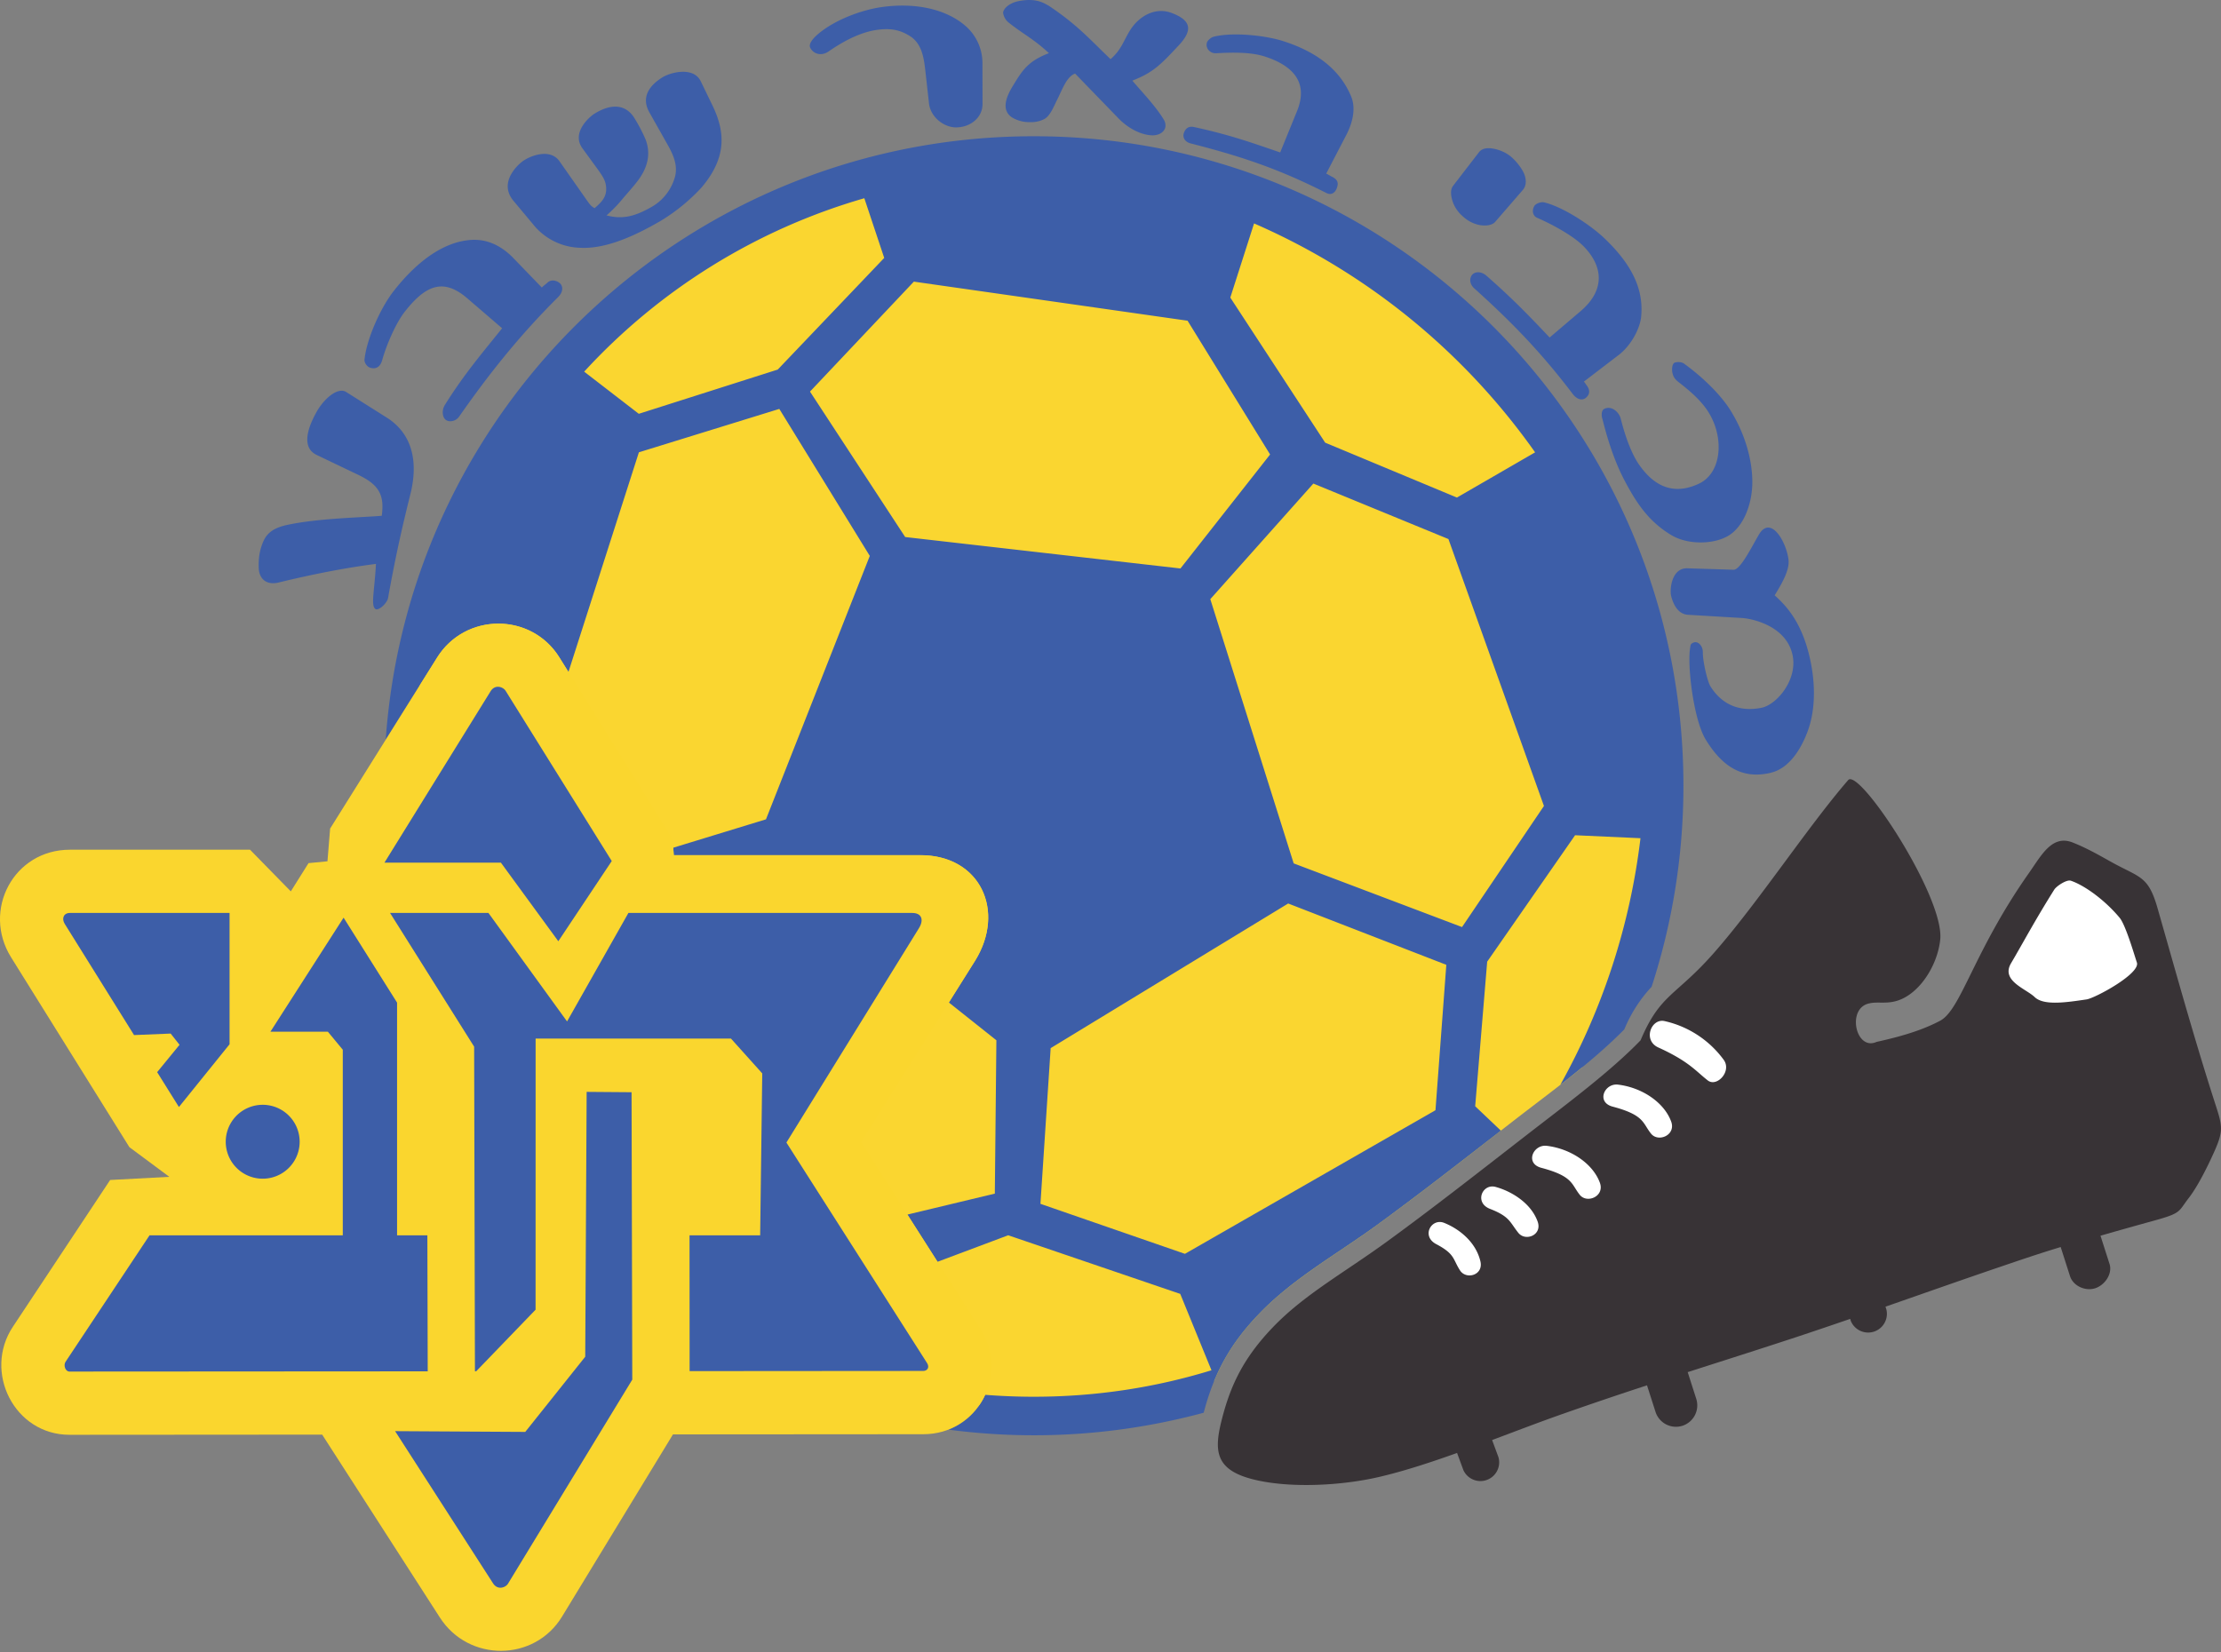
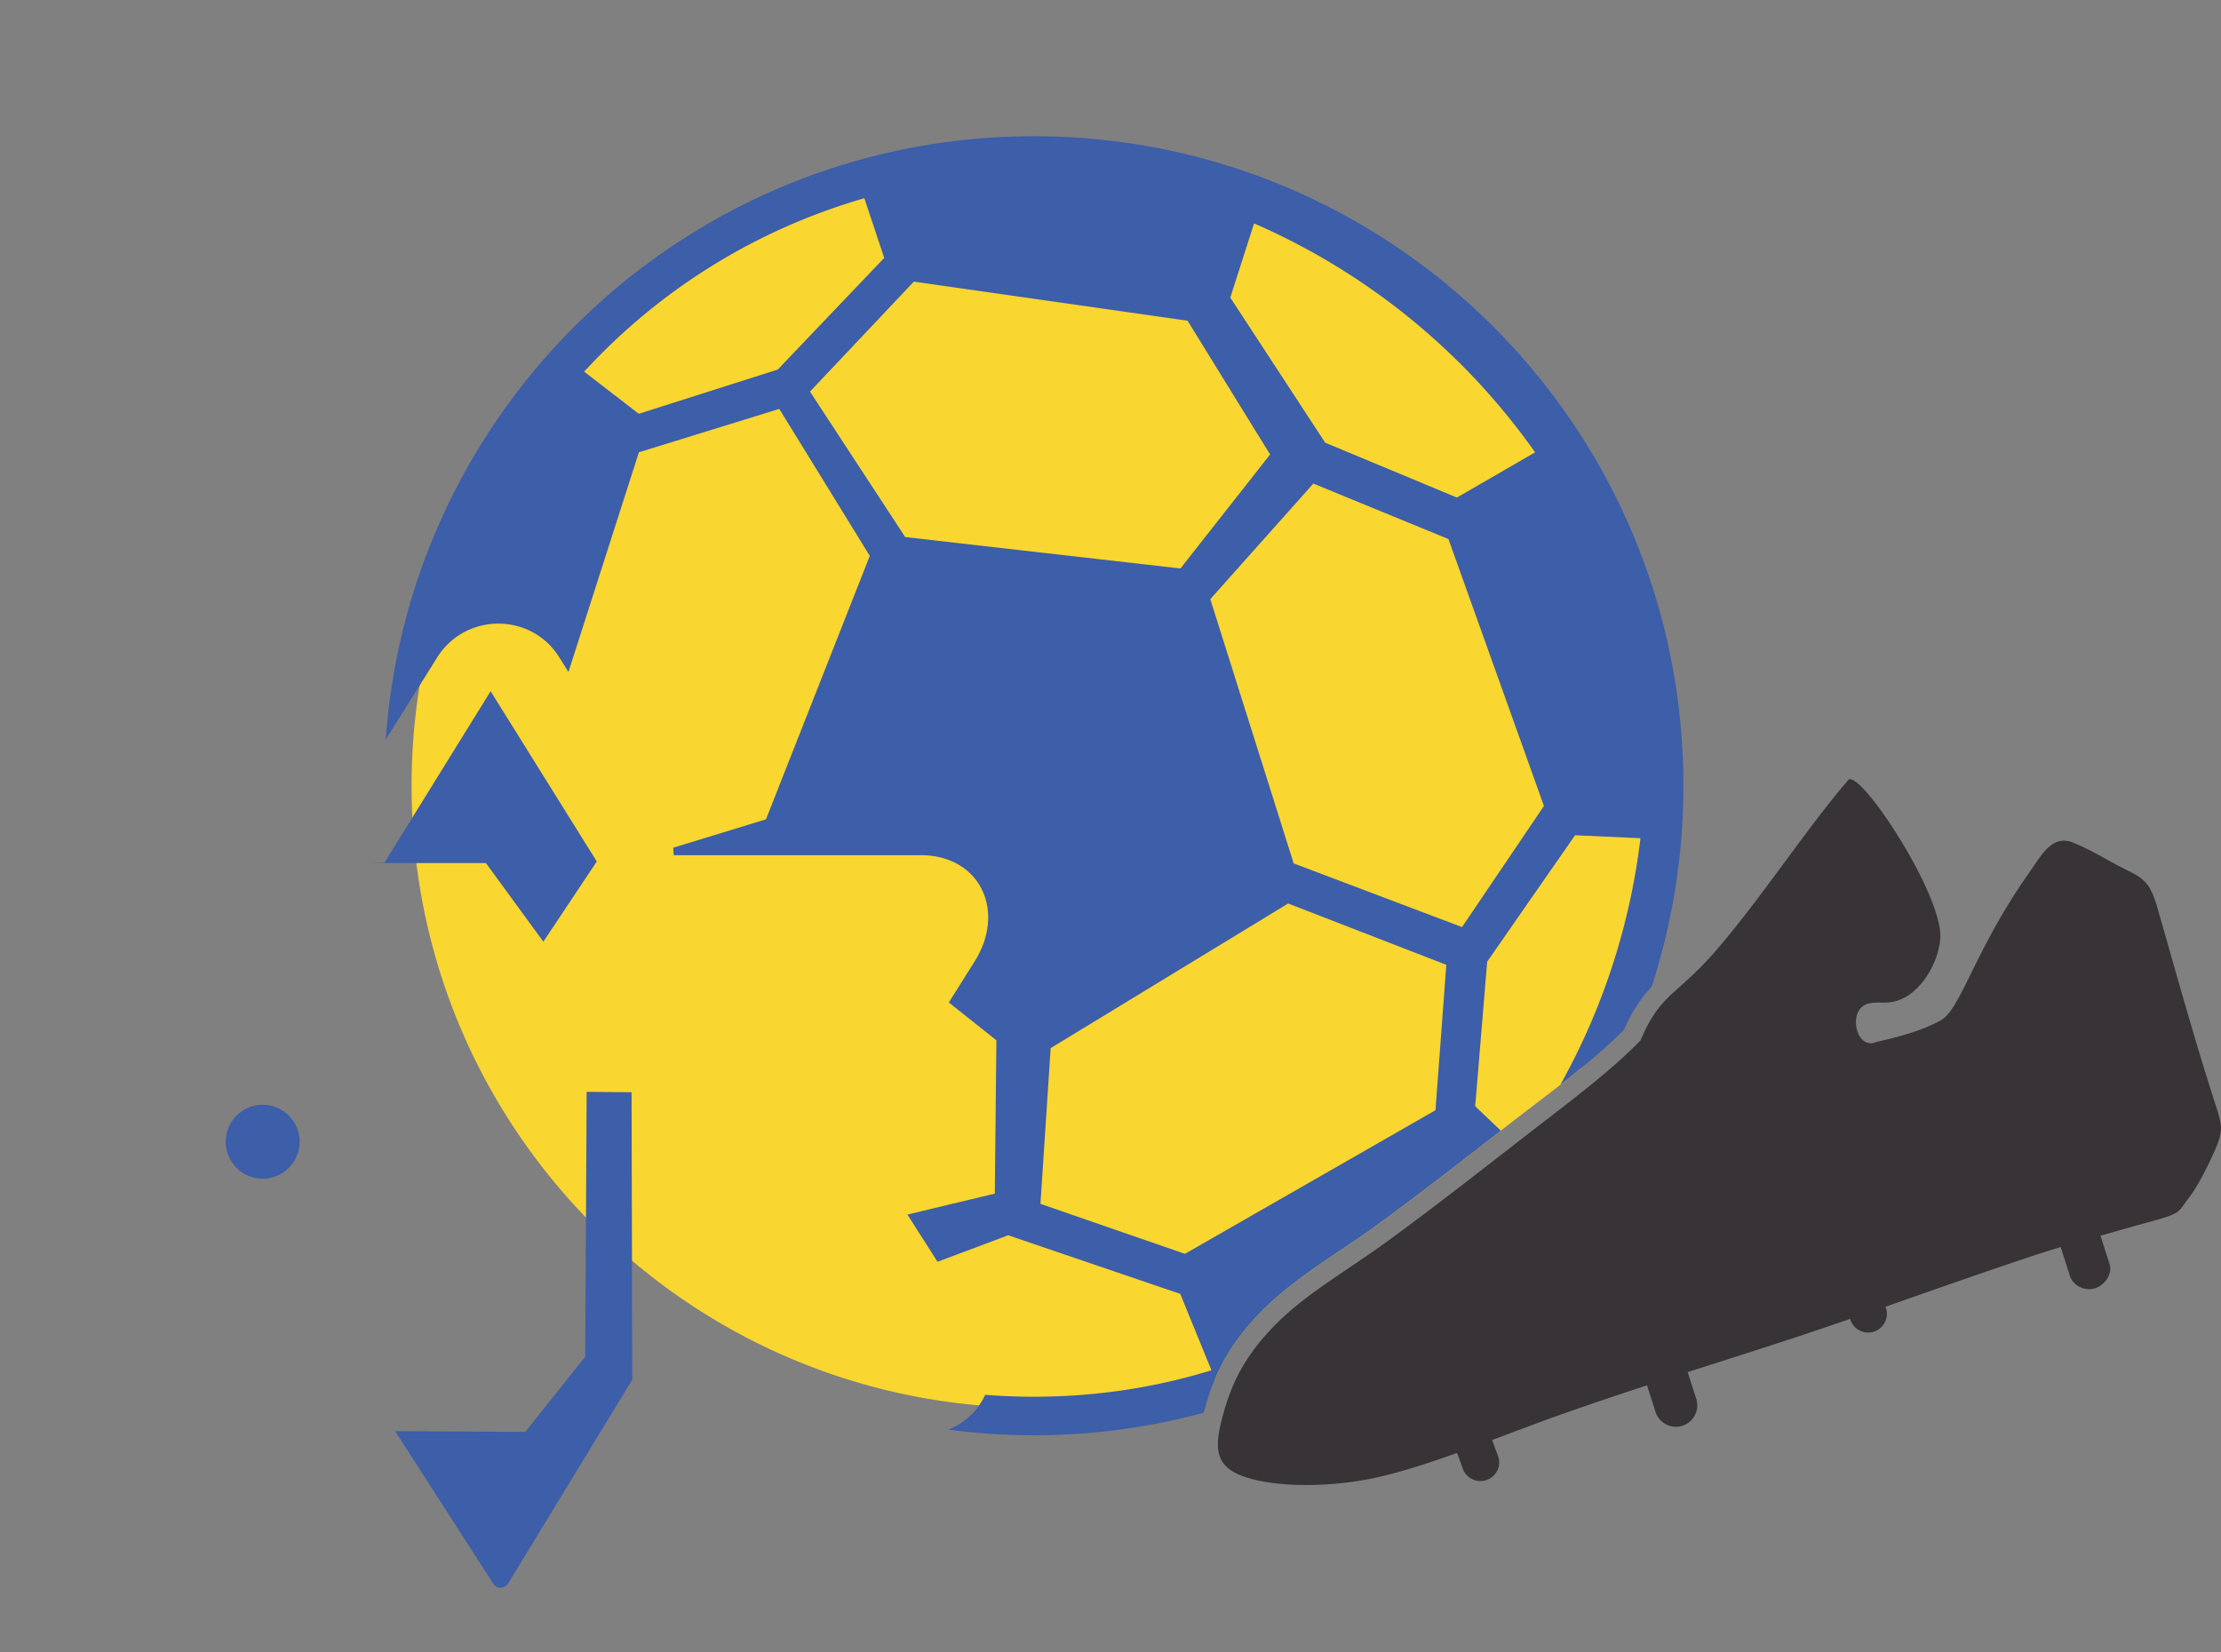
<svg xmlns="http://www.w3.org/2000/svg" width="500" height="372" fill="none">
  <rect width="100%" height="100%" fill="#808080" stroke="none" />
  <path fill="#FAD630" fill-rule="evenodd" d="M372.79 177.05a154.82 154.82 0 0 1-16.65 63.35c-5 4.1-10.27 8-15.2 11.82-10.3 8-20.56 16.07-31.1 23.75-8.85 6.44-18.8 11.97-26.41 19.9-4.62 4.8-7.8 9.55-10.1 15.12-12.72 3.9-26.32 6.01-40.6 6.01-77.34 0-140.07-62.72-140.07-140.06 0-77.3 62.7-140.26 140.1-140.07 36.04.55 70.84 17.07 96.45 42 26.54 25.83 43.4 60.7 43.58 98.06v.12Z" clip-rule="evenodd" />
  <path fill="#3D5EA8" fill-rule="evenodd" d="M232.73 30.68c80.76 0 146.25 65.49 146.25 146.25 0 15.8-2.52 31.02-7.16 45.27a31.73 31.73 0 0 0-6.15 9.6c-4.34 4.41-9.34 8.52-14.4 12.47a150.5 150.5 0 0 0 18.04-55.52l-14.72-.67-19.79 28.47-2.7 32.56 5.78 5.49c-9.28 7.2-18.55 14.45-28.05 21.37-8.84 6.43-18.8 11.96-26.4 19.9-6.47 6.73-10.12 13.33-12.45 22.25a146.3 146.3 0 0 1-57.5 3.8 15.13 15.13 0 0 0 8.3-7.83c3.62.28 7.26.43 10.95.43 14.02 0 27.43-2.09 40-5.96l-7.03-17.2-38.73-13.2-15.91 5.97-6.78-10.63 19.68-4.72.35-34.53-10.7-8.51 5.91-9.42c6.9-11.16 1.2-23.75-12.3-23.75h-55.54l-.12-1.68 20.88-6.39 23.37-59.32-20.37-33.1-31.61 9.77-15.86 49.47-2.06-3.3c-6.33-10.16-21.21-10.12-27.55.12l-11.52 18.4c5.33-75.91 68.62-135.86 145.89-135.86Zm-88.92 62.5 31.28-9.96 23.97-25.14-4.48-13.44a137.23 137.23 0 0 0-63.07 39.05l12.3 9.49Zm61.93-29.77-23.39 24.77 21.43 32.75 61.97 7.08 20.18-25.67-18.58-30.12-61.61-8.8Zm71.23 3.6 21.36 32.67 29.66 12.36 17.6-10.18a151.45 151.45 0 0 0-63.27-51.55l-5.35 16.7Zm49.12 54.38-30.42-12.5-23.2 26.03 18.77 59.5 37.9 14.34 18.44-27.27-21.5-60.1ZM323.16 250l2.44-32.74-35.6-13.81-53.47 32.57-2.3 35.06 32.53 11.26 56.4-32.34Z" clip-rule="evenodd" />
-   <path fill="#FAD62E" fill-rule="evenodd" d="m151.5 323-24.97 41.03c-6.22 10.2-21.03 10.28-27.5.21l-26.5-41.19-56.88.04c-12.43 0-19.49-14.19-12.75-24.33l21.9-33.05 13.32-.71-8.99-6.68L2.5 215.58c-6.6-10.59.56-24.24 13.24-24.24h40.55l9.18 9.38 3.99-6.36 4.26-.41.6-7.37 24.04-38.43c6.34-10.24 21.22-10.28 27.56-.13l25.5 40.9.27 3.66h55.54c13.5 0 19.2 12.59 12.3 23.75l-25.67 40.83 26.84 42.1c6.59 10.32-.57 23.7-12.84 23.7l-56.35.04Z" clip-rule="evenodd" />
-   <path fill="#3D5EA8" fill-rule="evenodd" d="M15.73 205.58h35.95v29.57l-11.4 14.13-4.9-7.85 5.04-6.16-2-2.53-8.24.34-15.6-25.03c-.75-1.2-.27-2.47 1.15-2.47Zm72.08 0h22.15l17.7 24.43 13.81-24.43h63.9c2.17 0 2.65 1.6 1.5 3.44l-29.83 48.26 31.65 49.63c.66 1.03.04 1.8-.84 1.8l-52.6.04-.02-30.57h15.9l.47-36.47-7.04-7.84h-43.98l-.01 61.05-13.37 13.87h-.28l-.18-73.1-18.93-30.11Zm8.48 103.22-80.65.05c-.94 0-1.4-1.42-.88-2.2l18.9-28.47h43.51v-41.8l-3.36-4.06H60.88l16.47-25.68 12.04 19.13v52.4h6.82l.08 30.63Z" clip-rule="evenodd" />
-   <path fill="#3D5EA8" fill-rule="evenodd" d="m86.55 194.25 23.9-38.6c1.03-1.65 2.84-.95 3.37-.1l23.9 38.34-12.03 18.06-12.93-17.7h-26.2ZM88.95 322.27 111 356.54c1.05 1.62 2.84.94 3.36.08l27.98-45.95-.16-64.72-10.11-.08-.32 59.64-13.5 16.93-29.3-.17ZM59.14 248.78a8.32 8.32 0 1 1 0 16.64 8.32 8.32 0 0 1 0-16.64Z" clip-rule="evenodd" />
+   <path fill="#3D5EA8" fill-rule="evenodd" d="m86.55 194.25 23.9-38.6l23.9 38.34-12.03 18.06-12.93-17.7h-26.2ZM88.95 322.27 111 356.54c1.05 1.62 2.84.94 3.36.08l27.98-45.95-.16-64.72-10.11-.08-.32 59.64-13.5 16.93-29.3-.17ZM59.14 248.78a8.32 8.32 0 1 1 0 16.64 8.32 8.32 0 0 1 0-16.64Z" clip-rule="evenodd" />
  <path fill="#383336" fill-rule="evenodd" d="M416.07 175.66c-9.03 10.42-20.16 27.43-30.1 38.77-8.76 10-12.17 9.25-16.64 19.83-6.87 7.12-16.76 14.43-25.73 21.39-10.8 8.38-20.91 16.32-31.22 23.83-9.88 7.2-18.7 11.97-25.83 19.4-6.83 7.11-9.59 13.4-11.43 20.53-1.92 7.4-1.64 11.75 7.67 13.88 8 1.83 19.2 1.25 27.6-.69 5.5-1.27 11.5-3.23 17.63-5.42l1.42 3.86a4.22 4.22 0 0 0 7.9-2.9l-1.43-3.87c5.4-2.02 10.75-4.08 15.8-5.85 6.78-2.39 13-4.48 19.07-6.47l1.92 5.99a4.83 4.83 0 0 0 6.05 3.12 4.83 4.83 0 0 0 3.12-6.06l-1.93-6.02c7.84-2.52 15.73-5.02 24.54-7.92 3.93-1.3 7.96-2.67 12.04-4.07l.15.48a4.22 4.22 0 0 0 8.01-2.56l-.21-.67c8.72-3.04 17.6-6.18 26.32-9.14 4.31-1.47 8.22-2.8 13.12-4.29l2.1 6.56c.7 2.2 3.44 3.43 5.64 2.73 2.2-.7 3.96-3.26 3.26-5.47l-2.04-6.37c4.16-1.2 8.24-2.34 12-3.38 6.32-1.73 5.48-2.03 7.84-5.07 1.8-2.32 3.7-6 5.1-9 3.1-6.63 2.6-6.86.35-13.94-4.42-13.83-8.44-28.37-12.45-42.38-2.13-7.44-3.98-6.78-10.7-10.55-2.67-1.5-5.35-3.01-8.34-4.2-4.7-1.89-7.07 2.82-9.93 6.88-12.4 17.63-15.25 30.7-19.95 33.22-3.57 1.9-7.9 3.36-14.34 4.78-4.72 2.12-6.79-7.68-1.6-8.68 2.42-.59 5.26.77 9.21-2.12 3.67-2.7 6.25-7.7 6.73-12.22 1.02-9.59-18.25-38.78-20.72-35.94Z" clip-rule="evenodd" />
-   <path fill="#fff" fill-rule="evenodd" d="M466.19 198.32c-.92-.31-3.22 1.2-3.73 2.01-4.37 6.95-7.15 12.21-9.73 16.58-2.32 3.95 3.32 5.7 5.32 7.61 2.05 1.98 7.12 1.2 11.68.53 1.9-.27 12.2-5.83 11.33-8.32-.51-1.47-2.5-8.43-3.9-10.09-3.22-3.87-7.8-7.25-10.97-8.32ZM374.73 229.93c-3-.67-4.96 4.32-1.41 5.94 6.96 3.16 8.45 5.34 11.15 7.43 2.05 1.58 5.5-2.1 3.54-4.7a22.62 22.62 0 0 0-13.28-8.67ZM364.27 244.24c-3.06-.38-5 3.95-1.23 4.95 7.22 1.91 6.73 3.72 8.66 6.1 1.63 2.01 5.64.32 4.52-2.73-1.55-4.25-6.46-7.65-11.95-8.32ZM348.23 258.02c-3.07-.38-5 3.96-1.24 4.95 7.23 1.92 6.74 3.72 8.67 6.1 1.63 2.01 5.63.32 4.51-2.74-1.55-4.24-6.45-7.64-11.94-8.31ZM336.69 267.27c-2.98-.81-4.87 3.55-1.24 4.95 4.48 1.74 4.44 3 6.37 5.4 1.62 2 5.45.49 4.33-2.57-1.54-4.24-6-6.84-9.46-7.78ZM325.12 275.37c-2.86-1.15-5.24 2.96-1.8 4.78 4.25 2.24 3.7 3.32 5.35 5.9 1.38 2.19 5.36 1.12 4.6-2.04-1.05-4.4-4.83-7.31-8.15-8.64Z" clip-rule="evenodd" />
-   <path fill="#3D5EA8" d="M160.4 23.76c2.9 6 3.24 11.76-2.5 18.5a42.33 42.33 0 0 1-9.04 7.4c-5.13 3-12.02 6.42-18.07 6.14a14.05 14.05 0 0 1-10.87-5.4l-4.33-5.18c-3.2-3.85.4-7.55 1.8-8.7 1.79-1.45 6.44-3.23 8.55-.23l5.86 8.36c.9 1.28 1.2 1.76 2.06 2.23 1.57-1.39 2.98-2.64 2.52-5.29-.18-1-.64-1.83-1.8-3.44l-3.46-4.75c-2.6-3.58 1.72-7.17 2.6-7.73 3.34-2.13 6.88-2.55 9.03.81a35.63 35.63 0 0 1 2.59 4.94c1.31 3.43.31 6.57-1.81 9.35-1.06 1.39-2.36 2.8-3.64 4.33a30.6 30.6 0 0 1-3.34 3.4c3.76 1.01 6.67.13 10.51-2.12a11.26 11.26 0 0 0 4.93-6.7c.59-2.48-.37-4.76-1.72-7.14l-4.06-7.2c-1.78-3.14-.44-5.78 2.83-7.87 1.88-1.2 7.08-2.54 8.71.82l2.65 5.47ZM92.42 111.14c-1.8 7.24-3.3 13.7-5.06 23.52-.21 1.18-2.15 2.97-2.85 2.47-.55-.4-.6-1.42-.43-3.48.14-1.6.46-4.47.55-6.67-6.71.86-14.01 2.27-21.87 4.18-2.92.72-4.44-.98-4.51-3.23-.08-2.25.19-4.1 1.05-6.05.83-1.89 2.35-3.05 5.49-3.71 6.72-1.41 15.22-1.58 21.15-2.02.63-4.55-.52-6.94-5.18-9.17l-9.48-4.54c-4.06-1.95-1.18-7.57-.05-9.62 1.74-3.13 4.85-5.71 6.7-4.55l9.13 5.76c5.87 3.7 7.09 10.1 5.36 17.11ZM300.95 42.35c-.3.86-1.09 1.76-2.37 1.1-11.05-5.6-19.51-8.33-30.55-11.16-1.39-.36-1.83-1.46-1.52-2.32.3-.86.92-1.67 2.32-1.36 8.03 1.75 12.91 3.5 19.37 5.72l3.78-9.28c2.71-6.65-1.1-10.3-7.16-12.3-3.33-1.1-7.77-.94-11.08-.76-1.27.07-2.37-1.07-2.05-2.35.12-.5.91-1.22 1.56-1.38 4.35-1.08 11.6-.26 15.44.94 8.6 2.71 13.28 7.17 15.5 12.56 1.05 2.57.42 5.81-1.26 8.93l-4.37 8.41c.35.13.98.55 1.31.7 1.54.75 1.39 1.69 1.08 2.55ZM126.03 63.77c.75.67.81 1.95-.4 3.15-9 8.95-15.87 17.73-22.26 26.88-.82 1.18-2.36 1.3-3.06.71-.7-.58-.92-2.1-.16-3.32 4.35-6.97 8.62-11.94 12.89-17.27l-7.86-6.76c-5.44-4.68-9.42-2.82-13.97 2.92-2.17 2.74-4.27 7.78-5.15 10.96-.24.88-.88 2.3-2.7 1.77-.73-.2-1.38-1.18-1.3-1.84.45-4.46 3.48-11.5 6.62-15.5 5.57-7.1 11.61-11.1 17.43-11.45 3.66-.21 6.68 1.35 9.21 3.83l6.66 6.9c.24-.29.97-.82 1.24-1.08.86-.85 2.13-.5 2.81.1ZM356.88 89.68c-.79.56-1.94.2-2.8-.94-7.12-9.38-13.69-16.15-22.16-23.78-1.07-.95-1.15-2.17-.58-2.98.61-.87 2.07-.91 3.17 0 6.04 5.28 9.66 9.07 14.35 14.02l6.99-5.95c5.46-4.66 5.15-9.96.7-14.54-2.43-2.51-7.48-5.16-10.51-6.47-.84-.36-1.28-1.42-.66-2.6.34-.64 1.6-1.03 2.25-.87 4.35 1.06 10.38 5.12 13.32 7.86 6.81 6.4 9.05 12.02 8.52 17.82-.25 2.76-2.33 6.66-5.18 8.77l-7.72 5.91c.25.28.43.58.65.87 1.02 1.38.4 2.35-.34 2.88ZM265.3 10.28c-4.15 4.46-5.8 6.08-10.38 7.88 2.2 2.6 5.1 5.58 7 8.65 1.34 2.14-.43 3.79-2.68 3.66-2.72-.15-5.44-1.8-7.28-3.65l-9.93-10.25c-1.95.7-2.9 3.66-4.09 5.99-.69 1.33-1.49 3.55-2.87 4.26-1.01.53-2.2.76-3.59.68a7.5 7.5 0 0 1-3.67-1.07c-2.63-1.77-1.06-5.01.23-7.12 2.05-3.36 3.32-5.52 8.1-7.34-3.61-3.34-5.69-4.2-9.08-6.9a3.45 3.45 0 0 1-1.24-2.18c.05-.94 1.4-2.3 3.81-2.7 3.76-.65 5.44.54 6.51 1.13 6.4 4.29 9.07 7.4 13.87 12 2.53-2.17 2.98-4.36 4.58-6.78 1.85-2.79 5.38-5.05 9.18-3.62 4.8 1.8 4.51 4.17 1.54 7.36ZM398.71 174c-5.85 1.41-10.57-.67-14.72-7.47-2.48-4.06-3.92-14.59-3.63-19.46 0-.2.06-.8.22-1.75.07-.38.55-.6.82-.68.7-.18 1.56.39 1.87 1.54.07.28.08.59.08.9 0 1.83 1 6.31 1.7 7.45 2.2 3.56 5.91 5.96 11.5 4.85 3.43-.68 8.17-6.3 7-11.85-1.4-6.68-9.23-8.24-11.43-8.37l-12.1-.72c-2.22-.13-3.29-2.24-3.8-4.2-.37-1.4.04-6.38 3.65-6.27l10.39.33c1.56.05 4.18-5.34 5.73-7.95 2.6-4.36 6.09 1.45 6.64 5.64.28 2.1-1.11 4.84-3.11 8.06 2.32 2.13 5.67 5.46 7.6 12.82 1.65 6.33 1.7 12.72-.16 17.77-1.59 4.3-4.3 8.4-8.25 9.35ZM389.23 120.56c-3.4 2.11-9.27 2.13-12.9-.02-5.26-3.13-8-7.38-10.73-12.58-1.71-3.3-3.37-7.64-4.84-13.56-.26-.72-.3-1.98.38-2.32 1.64-.83 3.35.7 3.73 2.21 1.03 4.1 2.46 7.91 4.05 10.23 4.44 6.48 9.37 6.35 13.54 4.4 5-2.33 5.75-9.9 2.42-15.67-1.61-2.78-4.14-4.99-6.97-7.19-.42-.32-.7-.62-.87-.85-.87-1.15-.73-3.12-.12-3.5.38-.23 1.56-.28 2.15.14 4.06 2.92 8.22 6.9 10.5 10.55 3.26 5.25 4.88 11 4.92 15.98.04 5-1.92 10.1-5.26 12.18ZM336.62 49.94c-.68.79-2.03.97-3.4.76a7.65 7.65 0 0 1-3.88-1.96 7.66 7.66 0 0 1-2.4-3.63c-.37-1.33-.43-2.47.21-3.3l5.8-7.53c.63-.82 1.72-1.05 3.08-.83 1.37.21 3.05.87 4.28 1.96 1.22 1.08 2.6 2.88 2.98 4.2.38 1.33.2 2.38-.47 3.17l-6.2 7.16ZM221.19 23.43c0 2.99-2.57 5.03-5.41 5.23-2.92.34-6.35-2.15-6.65-5.48l-.83-7.4c-.32-2.89-.83-6-3.46-7.66-2.28-1.43-4.41-1.83-7.5-1.38-3.8.55-7.65 2.66-10.77 4.82-1.82 1.27-3.59.43-4.18-.84-.4-.86.65-2.13 1.94-3.19 3.78-3.13 9.64-5.28 14.05-5.92 7.84-1.13 14.88.51 19.19 4.42a11.09 11.09 0 0 1 3.6 8.39l.02 9.01Z" />
</svg>